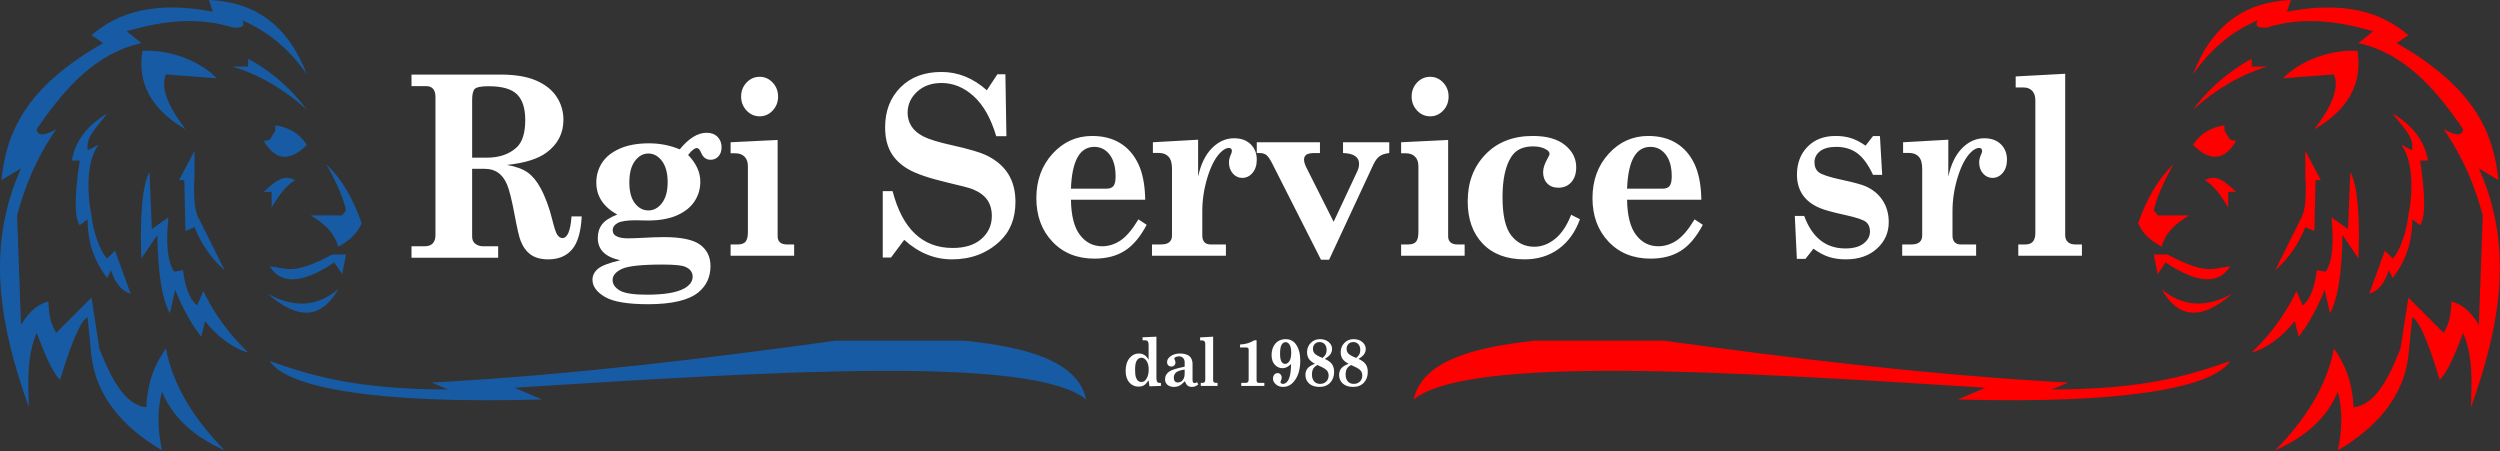
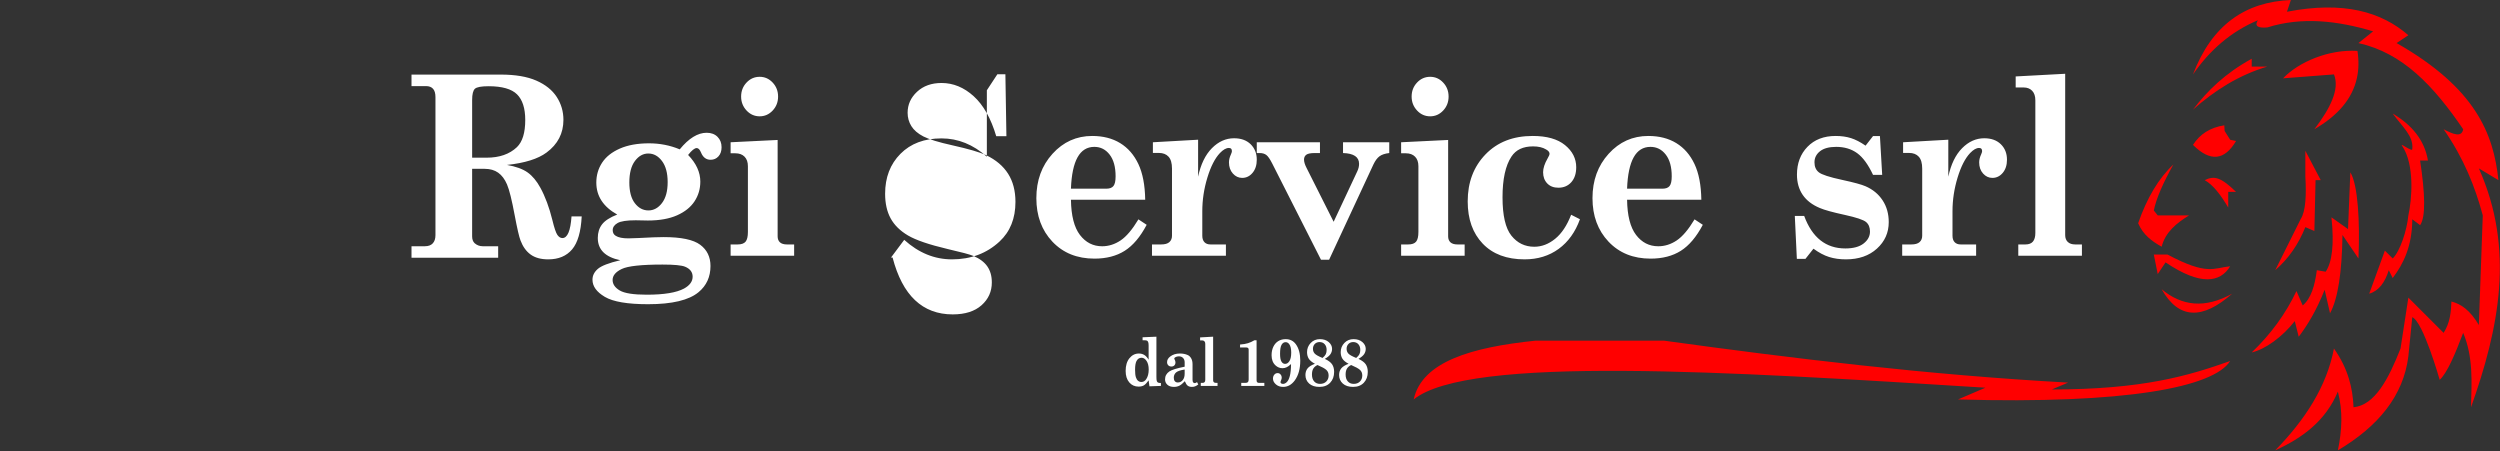
<svg xmlns="http://www.w3.org/2000/svg" width="100%" height="100%" viewBox="0 0 2660 480" version="1.1" xml:space="preserve" style="fill-rule:evenodd;clip-rule:evenodd;stroke-linejoin:round;stroke-miterlimit:2;">
  <rect x="0" y="0" width="2660" height="480" fill="#333333" stroke="none" />
-   <path d="M437.849,79.36l95.038,0c15.43,0 28.007,2.129 37.732,6.387c9.726,4.257 16.968,10.051 21.729,17.38c4.76,7.33 7.14,15.472 7.14,24.426c-0,14.309 -5.991,25.896 -17.974,34.762c-9.11,6.759 -23.144,11.149 -42.102,13.168c9.52,1.673 16.845,4.338 21.974,7.994c5.13,3.655 9.664,9.094 13.604,16.316c5.17,9.488 9.397,20.863 12.68,34.128c2.051,8.52 3.857,13.879 5.416,16.075c1.56,2.196 3.324,3.294 5.294,3.294c5.416,0 8.658,-7.686 9.725,-23.059l10.833,0c-0.82,16.339 -4.226,28.044 -10.217,35.116c-5.991,7.071 -14.445,10.607 -25.36,10.607c-7.797,-0 -14.055,-1.713 -18.774,-5.139c-4.719,-3.426 -8.31,-8.433 -10.772,-15.021c-1.477,-3.778 -3.529,-12.65 -6.155,-26.617c-3.037,-16.339 -5.765,-27.319 -8.187,-32.941c-2.421,-5.622 -5.56,-9.795 -9.417,-12.518c-3.858,-2.723 -8.618,-4.085 -14.281,-4.085l-13.418,0l-0,71.812c-0,3.163 0.862,5.578 2.585,7.247c2.462,2.196 5.335,3.295 8.618,3.295l16.496,-0l-0,12.254l-92.207,-0l0,-12.254l14.281,-0c3.693,-0 6.483,-1.033 8.371,-3.097c1.887,-2.064 2.831,-4.941 2.831,-8.631l0,-146.918c0,-4.04 -0.862,-7.005 -2.585,-8.894c-1.724,-1.888 -4.186,-2.833 -7.386,-2.833l-15.512,0l0,-12.254Zm64.508,88.415l15.388,-0c13.624,-0 24.375,-3.734 32.254,-11.2c5.909,-5.71 8.864,-15.329 8.864,-28.857c-0,-12.474 -2.914,-21.588 -8.741,-27.341c-5.827,-5.754 -15.922,-8.631 -30.284,-8.631c-7.715,0 -12.557,0.9 -14.527,2.701c-1.969,1.801 -2.954,5.82 -2.954,12.057l-0,61.271Zm220.895,-8.881c9.622,-11.758 19.164,-17.637 28.625,-17.637c4.811,-0 8.66,1.439 11.546,4.316c2.887,2.878 4.33,6.578 4.33,11.101c0,4.029 -1.102,7.256 -3.307,9.682c-2.205,2.426 -4.992,3.638 -8.359,3.638c-4.731,0 -8.139,-2.59 -10.224,-7.77c-1.283,-3.125 -2.806,-4.687 -4.57,-4.687c-2.245,0 -5.292,2.446 -9.141,7.339c8.66,8.955 12.99,18.402 12.99,28.342c-0,7.723 -2.045,14.707 -6.134,20.951c-4.089,6.242 -10.284,11.212 -18.582,14.91c-8.299,3.696 -18.663,5.544 -31.091,5.544l-12.87,-0.246c-9.541,-0 -15.996,0.981 -19.364,2.943c-3.447,1.96 -5.171,4.492 -5.171,7.596c-0,2.697 1.082,4.699 3.247,6.005c2.806,1.798 7.297,2.696 13.471,2.696l11.065,-0.37c11.947,-0.657 20.727,-0.986 26.34,-0.986c18.682,-0 31.672,2.718 38.968,8.155c7.297,5.436 10.945,12.973 10.945,22.61c0,11.531 -4.209,20.796 -12.628,27.797c-10.264,8.567 -28.184,12.85 -53.763,12.85c-21.809,0 -37.124,-2.594 -45.944,-7.781c-8.82,-5.187 -13.23,-11.279 -13.23,-18.278c-0,-4.363 1.884,-8.191 5.653,-11.485c3.768,-3.293 11.746,-6.381 23.934,-9.262c-7.938,-1.645 -13.912,-4.441 -17.921,-8.387c-4.009,-3.947 -6.013,-9.045 -6.013,-15.294c-0,-5.674 1.503,-10.484 4.51,-14.431c3.007,-3.947 8.399,-7.441 16.177,-10.483c-7.377,-4.108 -12.93,-8.996 -16.658,-14.664c-3.729,-5.67 -5.593,-12.12 -5.593,-19.351c-0,-7.805 2.045,-14.85 6.134,-21.135c4.089,-6.285 10.384,-11.296 18.883,-15.034c8.499,-3.738 18.843,-5.608 31.031,-5.608c5.773,0 11.385,0.535 16.838,1.604c5.452,1.069 10.744,2.672 15.876,4.81Zm13.711,135.548c0,-4.851 -2.646,-8.387 -7.938,-10.607c-3.608,-1.562 -11.626,-2.343 -24.055,-2.343c-22.451,-0 -36.924,1.562 -43.418,4.687c-6.495,3.124 -9.743,7.03 -9.743,11.717c0,4.44 2.526,8.161 7.578,11.162c5.051,3.001 14.633,4.502 28.745,4.502c18.362,-0 31.592,-2.179 39.69,-6.537c6.094,-3.371 9.141,-7.565 9.141,-12.581Zm-47.147,-131.108c-5.533,0 -10.284,2.652 -14.253,7.955c-3.969,5.304 -5.953,12.93 -5.953,22.88c-0,9.62 1.964,16.979 5.893,22.077c3.929,5.098 8.74,7.647 14.433,7.647c5.613,0 10.424,-2.631 14.433,-7.894c4.009,-5.262 6.014,-12.662 6.014,-22.2c-0,-9.621 -2.005,-17.103 -6.014,-22.448c-4.009,-5.345 -8.86,-8.017 -14.553,-8.017Zm118.463,-81.613c5.372,0 9.982,2.042 13.831,6.126c3.849,4.085 5.773,9.05 5.773,14.897c0,5.846 -1.924,10.812 -5.773,14.896c-3.849,4.084 -8.459,6.126 -13.831,6.126c-5.453,0 -10.103,-2.063 -13.952,-6.19c-3.849,-4.128 -5.773,-9.071 -5.773,-14.832c-0,-5.847 1.924,-10.812 5.773,-14.897c3.849,-4.084 8.499,-6.126 13.952,-6.126Zm-30.911,69.645l50.034,-2.45l0,102.533c0,2.751 0.822,4.879 2.466,6.384c1.644,1.505 4.149,2.257 7.517,2.257l7.577,0l0,11.994l-67.594,0l0,-11.994l7.457,0c4.009,0 6.836,-0.989 8.48,-2.966c1.643,-1.978 2.465,-5.417 2.465,-10.318l0,-69.903c0,-4.385 -1.182,-7.781 -3.548,-10.189c-2.365,-2.407 -5.633,-3.611 -9.802,-3.611l-5.052,-0l0,-11.737Zm272.647,-55.329l11.186,-17.024l8.539,-0l1.083,65.905l-10.825,-0c-5.613,-18.916 -13.591,-33.082 -23.934,-42.497c-10.344,-9.415 -21.77,-14.122 -34.278,-14.122c-10.665,-0 -19.344,3.113 -26.04,9.34c-6.695,6.226 -10.042,13.676 -10.042,22.351c-0,5.153 1.323,9.877 3.969,14.171c2.646,4.293 6.915,7.965 12.809,11.015c5.893,3.048 16.217,6.201 30.97,9.459c17.239,3.858 29.146,7.335 35.721,10.429c10.424,4.987 18.242,11.585 23.454,19.795c5.212,8.208 7.818,18.2 7.818,29.976c-0,17.622 -5.653,31.677 -16.959,42.164c-13.631,12.636 -30.509,18.955 -50.635,18.955c-18.522,-0 -35.441,-6.922 -50.756,-20.765l-14.072,18.83l-8.78,0l0,-70.677l10.464,0c10.504,40.326 31.833,60.488 63.986,60.488c13.15,0 23.373,-3.243 30.67,-9.729c7.296,-6.488 10.944,-14.585 10.944,-24.293c0,-6.789 -1.603,-12.481 -4.811,-17.077c-3.207,-4.596 -8.178,-8.312 -14.913,-11.148c-3.689,-1.546 -12.83,-3.995 -27.423,-7.345c-19.645,-4.641 -33.656,-9.431 -42.036,-14.371c-8.379,-4.941 -14.533,-10.999 -18.462,-18.173c-3.928,-7.175 -5.893,-15.918 -5.893,-26.23c0,-17.357 5.432,-31.513 16.297,-42.468c10.865,-10.956 25.438,-16.434 43.72,-16.434c17.56,0 33.636,6.492 48.229,19.475Zm168.49,116.462l-79.019,0c0.24,16.939 3.427,29.427 9.561,37.467c6.134,8.039 14.012,12.059 23.634,12.059c6.896,-0 13.431,-2.064 19.605,-6.191c6.174,-4.127 12.508,-11.608 19.003,-22.441l8.78,5.804c-6.816,12.897 -14.613,22.118 -23.393,27.664c-8.78,5.546 -19.505,8.319 -32.174,8.319c-18.442,-0 -33.355,-6.019 -44.741,-18.056c-11.386,-12.038 -17.079,-27.471 -17.079,-46.301c-0,-18.83 5.733,-34.565 17.199,-47.204c11.466,-12.64 25.538,-18.959 42.216,-18.959c11.546,-0 21.469,2.536 29.768,7.609c8.299,5.073 14.753,12.489 19.364,22.248c4.61,9.759 7.036,22.42 7.276,37.982Zm-79.019,-11.736l37.645,-0c3.528,-0 6.054,-0.946 7.577,-2.838c1.524,-1.891 2.286,-5.331 2.286,-10.317c-0,-9.974 -2.125,-17.691 -6.375,-23.151c-4.25,-5.46 -9.662,-8.19 -16.237,-8.19c-7.778,0 -13.731,3.697 -17.86,11.092c-4.13,7.394 -6.475,18.529 -7.036,33.404Zm164.888,59.327l0,11.994l-78.659,0l0,-11.994l9.742,0c4.009,0 6.936,-0.838 8.78,-2.515c1.844,-1.677 2.766,-3.934 2.766,-6.771l0,-71.451c0,-5.76 -1.222,-9.974 -3.668,-12.639c-2.445,-2.665 -5.873,-3.998 -10.283,-3.998l-6.375,-0l0,-11.35l48.11,-2.708l-0,39.336c2.806,-13.155 7.697,-23.258 14.673,-30.308c6.976,-7.051 14.834,-10.576 23.574,-10.576c7.457,0 13.35,2.128 17.68,6.384c4.33,4.256 6.495,9.738 6.495,16.444c-0,5.761 -1.504,10.426 -4.511,13.994c-3.006,3.568 -6.675,5.352 -11.005,5.352c-3.848,0 -7.156,-1.547 -9.922,-4.643c-2.766,-3.095 -4.15,-7.05 -4.15,-11.865c0,-2.666 0.682,-5.46 2.045,-8.383c0.722,-1.634 1.083,-2.795 1.083,-3.483c-0,-1.203 -0.261,-2.085 -0.782,-2.644c-0.521,-0.559 -1.343,-0.838 -2.466,-0.838c-2.886,0 -6.054,1.806 -9.501,5.417c-5.293,5.589 -9.743,14.294 -13.351,26.117c-3.608,11.822 -5.412,23.752 -5.412,35.79l-0,26.052c-0,3.009 0.762,5.309 2.285,6.9c1.523,1.591 3.648,2.386 6.375,2.386l16.477,0Zm32.835,-108.724l67.233,0l-0,11.479l-5.533,-0c-4.41,-0 -7.417,0.602 -9.02,1.805c-1.604,1.204 -2.406,2.924 -2.406,5.159c0,2.408 0.882,5.331 2.646,8.77l28.866,57.393l25.137,-53.652c1.283,-2.666 1.924,-5.331 1.924,-7.997c0,-7.308 -5.693,-11.134 -17.078,-11.478l-0,-11.479l49.192,0l-0,11.479c-4.491,0.516 -7.939,1.655 -10.344,3.418c-2.406,1.762 -4.57,4.664 -6.495,8.705l-47.147,101.373l-8.66,-0l-51.958,-102.523c-2.325,-4.564 -4.39,-7.534 -6.194,-8.91c-1.804,-1.375 -4.19,-2.063 -7.156,-2.063l-3.007,-0l-0,-11.479Zm184.493,-69.645c5.372,0 9.983,2.042 13.831,6.126c3.849,4.085 5.773,9.05 5.773,14.897c0,5.846 -1.924,10.812 -5.773,14.896c-3.848,4.084 -8.459,6.126 -13.831,6.126c-5.453,0 -10.103,-2.063 -13.952,-6.19c-3.849,-4.128 -5.773,-9.071 -5.773,-14.832c-0,-5.847 1.924,-10.812 5.773,-14.897c3.849,-4.084 8.499,-6.126 13.952,-6.126Zm-30.91,69.645l50.033,-2.45l0,102.533c0,2.751 0.822,4.879 2.466,6.384c1.644,1.505 4.149,2.257 7.517,2.257l7.577,0l0,11.994l-67.593,0l-0,-11.994l7.456,0c4.01,0 6.836,-0.989 8.48,-2.966c1.644,-1.978 2.465,-5.417 2.465,-10.318l0,-69.903c0,-4.385 -1.182,-7.781 -3.548,-10.189c-2.365,-2.407 -5.633,-3.611 -9.802,-3.611l-5.051,-0l-0,-11.737Zm180.893,77.126l9.381,4.772c-4.891,13.585 -12.428,24.096 -22.611,31.534c-10.183,7.437 -22.291,11.156 -36.323,11.156c-19.003,-0 -33.837,-5.568 -44.501,-16.702c-10.664,-11.135 -15.997,-26.117 -15.997,-44.947c0,-20.292 6.315,-36.972 18.944,-50.041c12.628,-13.07 29.366,-19.604 50.214,-19.604c14.994,-0 26.46,3.246 34.398,9.737c7.938,6.492 11.907,14.338 11.907,23.538c0,6.706 -1.744,12.016 -5.232,15.928c-3.488,3.912 -8.078,5.868 -13.771,5.868c-4.971,-0 -8.92,-1.526 -11.847,-4.579c-2.927,-3.052 -4.39,-7.029 -4.39,-11.93c-0,-4.213 1.604,-9.114 4.811,-14.702c1.363,-2.322 2.045,-3.956 2.045,-4.901c-0,-1.72 -1.243,-3.268 -3.729,-4.643c-3.528,-2.15 -8.138,-3.225 -13.831,-3.225c-10.584,0 -18.242,3.612 -22.973,10.834c-6.334,9.544 -9.501,23.989 -9.501,43.335c-0,19.346 3.147,32.952 9.441,40.82c6.295,7.867 14.413,11.801 24.356,11.801c7.858,-0 15.254,-2.816 22.19,-8.448c6.936,-5.632 12.609,-14.166 17.019,-25.601Zm138.548,-15.993l-79.019,0c0.24,16.939 3.427,29.427 9.561,37.467c6.134,8.039 14.012,12.059 23.634,12.059c6.896,-0 13.431,-2.064 19.605,-6.191c6.174,-4.127 12.508,-11.608 19.003,-22.441l8.78,5.804c-6.816,12.897 -14.613,22.118 -23.393,27.664c-8.78,5.546 -19.505,8.319 -32.173,8.319c-18.442,-0 -33.356,-6.019 -44.742,-18.056c-11.386,-12.038 -17.079,-27.471 -17.079,-46.301c-0,-18.83 5.733,-34.565 17.199,-47.204c11.466,-12.64 25.538,-18.959 42.216,-18.959c11.546,-0 21.469,2.536 29.768,7.609c8.299,5.073 14.753,12.489 19.364,22.248c4.61,9.759 7.036,22.42 7.276,37.982Zm-79.019,-11.736l37.645,-0c3.528,-0 6.054,-0.946 7.578,-2.838c1.523,-1.891 2.285,-5.331 2.285,-10.317c-0,-9.974 -2.125,-17.691 -6.375,-23.151c-4.249,-5.46 -9.662,-8.19 -16.237,-8.19c-7.777,0 -13.731,3.697 -17.86,11.092c-4.13,7.394 -6.475,18.529 -7.036,33.404Zm253.755,-45.785l7.938,-10.189l7.337,-0l2.405,41.271l-9.742,-0c-5.131,-10.967 -10.764,-18.674 -16.898,-23.12c-6.134,-4.449 -13.571,-6.673 -22.311,-6.673c-7.537,0 -13.27,1.552 -17.199,4.655c-3.929,3.102 -5.894,7.024 -5.894,11.765c0,4.655 1.524,8.189 4.571,10.602c3.047,2.5 11.386,5.214 25.017,8.141c12.348,2.668 20.567,4.906 24.656,6.713c7.778,3.355 13.851,8.344 18.221,14.969c4.37,6.623 6.555,14.365 6.555,23.227c0,11.183 -4.189,20.581 -12.568,28.195c-8.379,7.613 -19.384,11.42 -33.015,11.42c-6.575,-0 -12.529,-0.839 -17.861,-2.515c-5.332,-1.677 -10.885,-4.622 -16.658,-8.835l-8.539,10.834l-9.141,-0l-2.165,-45.656l9.983,-0c8.499,23.043 23.092,34.564 43.779,34.564c8.5,0 14.994,-1.765 19.485,-5.294c4.49,-3.529 6.735,-7.748 6.735,-12.655c-0,-4.477 -1.403,-7.877 -4.21,-10.201c-2.806,-2.324 -10.263,-4.82 -22.371,-7.489c-13.069,-2.841 -21.97,-5.293 -26.7,-7.355c-8.099,-3.352 -14.193,-8.014 -18.282,-13.985c-4.089,-5.972 -6.134,-13.168 -6.134,-21.589c0,-12.031 3.729,-21.891 11.185,-29.581c7.457,-7.692 17.44,-11.537 29.949,-11.537c6.094,-0 11.566,0.774 16.417,2.321c4.851,1.548 10.003,4.213 15.455,7.997Zm117.621,105.112l0,11.994l-78.659,0l0,-11.994l9.742,0c4.009,0 6.936,-0.838 8.78,-2.515c1.844,-1.677 2.767,-3.934 2.767,-6.771l-0,-71.451c-0,-5.76 -1.223,-9.974 -3.669,-12.639c-2.445,-2.665 -5.873,-3.998 -10.283,-3.998l-6.375,-0l0,-11.35l48.11,-2.708l-0,39.336c2.806,-13.155 7.697,-23.258 14.673,-30.308c6.976,-7.051 14.834,-10.576 23.574,-10.576c7.457,0 13.35,2.128 17.68,6.384c4.33,4.256 6.495,9.738 6.495,16.444c-0,5.761 -1.504,10.426 -4.51,13.994c-3.007,3.568 -6.676,5.352 -11.005,5.352c-3.849,0 -7.157,-1.547 -9.923,-4.643c-2.766,-3.095 -4.15,-7.05 -4.15,-11.865c0,-2.666 0.682,-5.46 2.045,-8.383c0.722,-1.634 1.083,-2.795 1.083,-3.483c-0,-1.203 -0.261,-2.085 -0.782,-2.644c-0.521,-0.559 -1.343,-0.838 -2.466,-0.838c-2.886,0 -6.054,1.806 -9.501,5.417c-5.292,5.589 -9.743,14.294 -13.351,26.117c-3.608,11.822 -5.412,23.752 -5.412,35.79l-0,26.052c-0,3.009 0.762,5.309 2.285,6.9c1.524,1.591 3.648,2.386 6.375,2.386l16.477,0Zm42.089,-178.756l52.68,-2.837l0,171.662c0,3.095 0.922,5.524 2.766,7.287c1.845,1.763 4.491,2.644 7.938,2.644l7.097,0l-0,11.994l-67.715,0l0,-11.994l7.698,0c3.528,0 6.154,-1.011 7.878,-3.033c1.724,-2.022 2.586,-5.098 2.586,-9.229l-0,-141.076c-0,-4.388 -1.123,-7.765 -3.368,-10.13c-2.245,-2.368 -5.292,-3.551 -9.141,-3.551l-8.419,-0l0,-11.737Zm-928.974,277.531l14.723,-0.628l0,42.714c0,2.187 0.132,3.658 0.396,4.415c0.264,0.756 0.67,1.302 1.219,1.64c0.549,0.337 1.604,0.506 3.166,0.506l0,3.106l-12.19,0.418l-0.886,-6.351c-1.858,2.675 -3.542,4.455 -5.051,5.339c-1.509,0.884 -3.393,1.326 -5.652,1.326c-4.053,0 -7.356,-1.5 -9.91,-4.501c-2.554,-3.001 -3.832,-7.073 -3.832,-12.214c0,-5.677 1.351,-10.179 4.053,-13.505c2.702,-3.327 6.059,-4.991 10.069,-4.991c2.153,0 4.069,0.518 5.747,1.553c1.678,1.036 3.203,2.716 4.576,5.043l-0,-14.866c-0,-1.768 -0.148,-3.036 -0.444,-3.804c-0.295,-0.768 -0.691,-1.297 -1.187,-1.588c-0.496,-0.291 -1.515,-0.436 -3.056,-0.436l-1.741,0l-0,-3.176Zm-1.013,21.776c-2.449,0 -4.275,1.187 -5.478,3.56c-0.992,1.931 -1.488,5.001 -1.488,9.212c-0,3.513 0.274,6.136 0.823,7.87c0.549,1.733 1.335,3.024 2.359,3.873c1.024,0.849 2.19,1.274 3.499,1.274c2.153,-0 3.884,-1.012 5.192,-3.036c1.752,-2.652 2.628,-6.049 2.628,-10.19c0,-3.839 -0.759,-6.892 -2.279,-9.16c-1.52,-2.269 -3.272,-3.403 -5.256,-3.403Zm58.955,25.928l1.33,2.513c-1.288,0.977 -2.444,1.652 -3.467,2.024c-1.024,0.372 -2.148,0.558 -3.372,0.558c-1.816,0 -3.283,-0.424 -4.402,-1.273c-1.118,-0.849 -2.142,-2.449 -3.071,-4.799c-2.153,2.35 -4.085,3.95 -5.794,4.799c-1.71,0.849 -3.642,1.273 -5.795,1.273c-2.976,0 -5.298,-0.756 -6.966,-2.268c-1.667,-1.512 -2.501,-3.431 -2.501,-5.758c-0,-3.513 1.541,-6.328 4.623,-8.445c2.469,-1.675 7.884,-3.35 16.243,-5.025l-0,-4.711c-0,-1.861 -0.559,-3.379 -1.678,-4.554c-1.119,-1.175 -2.618,-1.762 -4.496,-1.762c-1.436,-0 -2.702,0.337 -3.8,1.012c-0.739,0.442 -1.108,0.884 -1.108,1.326c-0,0.232 0.137,0.581 0.411,1.047c0.592,1.046 0.887,2.082 0.887,3.105c0,1.303 -0.39,2.356 -1.172,3.159c-0.781,0.802 -1.825,1.203 -3.134,1.203c-1.393,0 -2.512,-0.436 -3.356,-1.308c-0.845,-0.873 -1.267,-1.995 -1.267,-3.368c-0,-2.256 1.108,-4.246 3.325,-5.967c2.765,-2.14 6.206,-3.211 10.322,-3.211c3.103,0 5.858,0.535 8.264,1.606c1.541,0.674 2.792,1.855 3.752,3.542c0.961,1.686 1.441,3.763 1.441,6.229l-0,16.576c-0,1.256 0.211,2.163 0.633,2.722c0.422,0.558 1.003,0.837 1.742,0.837c0.612,0 1.414,-0.36 2.406,-1.082Zm-13.172,-13.365c-4.517,0.675 -7.573,1.716 -9.167,3.123c-1.593,1.408 -2.39,3.263 -2.39,5.566c-0,1.629 0.375,2.879 1.124,3.752c0.749,0.872 1.799,1.308 3.15,1.308c2.09,0 3.826,-0.826 5.209,-2.477c1.383,-1.652 2.074,-3.909 2.074,-6.77l-0,-4.502Zm16.431,-34.199l13.869,-0.768l0,46.448c0,0.838 0.243,1.495 0.728,1.972c0.486,0.477 1.182,0.715 2.09,0.715l1.868,0l0,3.246l-17.826,-0l-0,-3.246l2.026,0c0.929,0 1.62,-0.273 2.074,-0.82c0.454,-0.548 0.681,-1.38 0.681,-2.498l-0,-38.172c-0,-1.187 -0.296,-2.101 -0.887,-2.741c-0.591,-0.64 -1.393,-0.96 -2.406,-0.96l-2.217,-0l0,-3.176Zm42.521,7.573c3.314,-0.233 6.1,-0.698 8.359,-1.396c2.259,-0.698 4.559,-1.745 6.902,-3.141l2.312,0l-0,42.714c-0,0.837 0.211,1.483 0.633,1.937c0.422,0.453 1.003,0.68 1.742,0.68l5.889,0l0,3.246l-24.571,-0l0,-3.246l4.623,0c1.182,0 2.021,-0.285 2.517,-0.855c0.496,-0.57 0.744,-1.506 0.744,-2.809l0,-31.686c0,-0.745 -0.205,-1.315 -0.617,-1.71c-0.412,-0.396 -1.029,-0.594 -1.852,-0.594l-6.681,0l-0,-3.14Zm54.237,20.763l-0.506,0.454c-2.745,2.652 -5.594,3.978 -8.549,3.978c-2.808,0 -5.288,-0.989 -7.441,-2.966c-2.808,-2.559 -4.212,-6.177 -4.212,-10.853c0,-3.397 0.628,-6.404 1.884,-9.021c1.256,-2.617 3.008,-4.618 5.256,-6.002c2.249,-1.384 4.861,-2.076 7.837,-2.076c4.602,-0 8.212,1.791 10.829,5.374c3.145,4.327 4.718,10.143 4.718,17.448c-0,8.631 -1.911,15.611 -5.731,20.938c-3.399,4.7 -7.557,7.049 -12.476,7.049c-3.124,0 -5.71,-0.907 -7.757,-2.722c-2.048,-1.814 -3.071,-3.838 -3.071,-6.072c-0,-1.721 0.475,-3.134 1.424,-4.24c0.95,-1.105 2.122,-1.657 3.515,-1.657c1.245,-0 2.285,0.477 3.119,1.431c0.834,0.953 1.251,2.14 1.251,3.559c-0,0.768 -0.275,1.757 -0.824,2.966c-0.316,0.698 -0.475,1.257 -0.475,1.675c0,0.512 0.19,0.919 0.57,1.222c0.549,0.419 1.246,0.628 2.09,0.628c1.393,-0 2.755,-0.646 4.085,-1.937c1.33,-1.291 2.396,-3.472 3.198,-6.543c0.802,-3.071 1.224,-7.282 1.266,-12.633Zm-5.763,-23.276c-1.773,0 -3.203,0.918 -4.29,2.753c-1.087,1.835 -1.631,5.017 -1.631,9.547c0,3.926 0.491,6.708 1.473,8.345c0.981,1.638 2.295,2.457 3.942,2.457c1.794,-0 3.319,-0.993 4.575,-2.979c1.256,-1.986 1.884,-5 1.884,-9.043c0,-4.088 -0.707,-7.073 -2.121,-8.955c-1.056,-1.416 -2.333,-2.125 -3.832,-2.125Zm41.699,17.77c3.758,1.763 6.349,3.709 7.774,5.838c1.424,2.129 2.137,4.81 2.137,8.044c-0,4.722 -1.404,8.561 -4.211,11.516c-2.808,2.954 -6.618,4.431 -11.431,4.431c-4.665,0 -8.311,-1.186 -10.939,-3.558c-2.628,-2.373 -3.943,-5.409 -3.943,-9.108c0,-2.744 0.734,-5.059 2.201,-6.943c1.467,-1.884 4.1,-3.548 7.9,-4.99c-3.187,-1.7 -5.383,-3.516 -6.586,-5.447c-1.203,-1.931 -1.805,-4.246 -1.805,-6.944c0,-3.792 1.293,-7.044 3.879,-9.754c2.586,-2.71 5.842,-4.065 9.768,-4.065c3.884,-0 7.019,1.035 9.404,3.106c2.385,2.072 3.578,4.481 3.578,7.227c0,2.025 -0.559,3.886 -1.678,5.586c-1.119,1.698 -3.135,3.385 -6.048,5.061Zm-7.789,6.555c-2.026,0.954 -3.515,2.228 -4.464,3.822c-0.95,1.593 -1.425,3.68 -1.425,6.262c-0,3.141 0.781,5.589 2.343,7.346c1.562,1.756 3.652,2.634 6.269,2.634c2.723,-0 4.924,-0.832 6.602,-2.495c1.678,-1.664 2.517,-3.798 2.517,-6.404c0,-2.512 -0.823,-4.513 -2.47,-6.002c-1.646,-1.489 -4.77,-3.21 -9.372,-5.163Zm5.351,-7.531c1.71,-1.42 2.866,-2.753 3.467,-3.998c0.602,-1.245 0.903,-2.776 0.903,-4.591c-0,-2.491 -0.686,-4.498 -2.058,-6.023c-1.372,-1.524 -3.188,-2.287 -5.446,-2.287c-2.111,0 -3.816,0.681 -5.114,2.043c-1.298,1.362 -1.947,3.079 -1.947,5.152c-0,1.955 0.617,3.625 1.852,5.011c1.235,1.385 4.016,2.949 8.343,4.693Zm38.248,0.976c3.757,1.763 6.348,3.709 7.773,5.838c1.425,2.129 2.137,4.81 2.137,8.044c0,4.722 -1.403,8.561 -4.211,11.516c-2.807,2.954 -6.618,4.431 -11.43,4.431c-4.665,0 -8.312,-1.186 -10.94,-3.558c-2.628,-2.373 -3.942,-5.409 -3.942,-9.108c-0,-2.744 0.733,-5.059 2.201,-6.943c1.467,-1.884 4.1,-3.548 7.9,-4.99c-3.188,-1.7 -5.383,-3.516 -6.586,-5.447c-1.204,-1.931 -1.805,-4.246 -1.805,-6.944c-0,-3.792 1.293,-7.044 3.878,-9.754c2.586,-2.71 5.842,-4.065 9.769,-4.065c3.884,-0 7.018,1.035 9.404,3.106c2.385,2.072 3.578,4.481 3.578,7.227c-0,2.025 -0.56,3.886 -1.679,5.586c-1.118,1.698 -3.134,3.385 -6.047,5.061Zm-2.438,-0.976c1.709,-1.42 2.865,-2.753 3.467,-3.998c0.601,-1.245 0.902,-2.776 0.902,-4.591c0,-2.491 -0.686,-4.498 -2.058,-6.023c-1.372,-1.524 -3.187,-2.287 -5.446,-2.287c-2.111,0 -3.815,0.681 -5.114,2.043c-1.298,1.362 -1.947,3.079 -1.947,5.152c0,1.955 0.618,3.625 1.852,5.011c1.235,1.385 4.016,2.949 8.344,4.693Zm-5.351,7.531c-2.027,0.954 -3.515,2.228 -4.465,3.822c-0.95,1.593 -1.425,3.68 -1.425,6.262c0,3.141 0.781,5.589 2.343,7.346c1.562,1.756 3.652,2.634 6.27,2.634c2.723,-0 4.923,-0.832 6.601,-2.495c1.679,-1.664 2.518,-3.798 2.518,-6.404c-0,-2.512 -0.824,-4.513 -2.47,-6.002c-1.647,-1.489 -4.771,-3.21 -9.372,-5.163Z" style="fill:#fff;" />
-   <path d="M197.338,137.5c-24.679,-14.272 -40.518,-32.251 -45.336,-54.852c-1.871,-8.778 -2.08,-18.254 -0.498,-28.481c30.419,-1.937 62.61,11.787 79.167,29.166l-54.167,-4.166c-6.365,15.747 4.009,36.144 20.834,58.333Zm129.166,-58.333c-17.587,-25.442 -39.971,-45.351 -68.987,-57.606c3.687,6.075 0.199,8.563 -10.179,7.606c-37.001,-11.584 -74.62,-7.113 -112.5,4.166l15.607,12.5c-47.16,10.563 -79.755,45.231 -111.441,91.667c1.552,8.989 10.61,5.465 20.834,0c-21.771,31.344 -33.638,61.697 -41.667,91.667l4.167,116.666c9.327,-15.83 19.135,-22.535 29.166,-25c0.476,11.367 1.492,22.674 8.334,33.334l37.5,-37.5l8.333,54.166c12.83,32.619 27.3,60.197 50,62.5c0.823,-20.362 5.719,-41.038 20.833,-62.5c7.712,40.287 30.613,75.74 62.5,108.334c-29.313,-13.269 -53.842,-31.643 -66.666,-62.5c-5.363,20.237 -4.528,41.163 -0,62.5c-43.208,-25.578 -69.769,-58.247 -75,-100l-4.167,-41.667c-11.644,4.845 -29.167,66.667 -29.167,66.667c-7.904,-7.231 -16.39,-27.263 -25,-50c-10.876,25.882 -9.01,52.561 -8.333,79.166c-29.678,-83.613 -47.013,-167.735 -8.333,-254.166l-20.834,12.5c5.149,-48.955 23.885,-97.76 108.334,-145.834l-12.5,-8.333c28.694,-24.928 68.823,-36.644 129.166,-25l-4.166,-12.5c48.555,2.071 83.954,26.33 104.166,79.167Zm-212.5,41.666c-10.356,14.118 -22.306,23.946 -20.833,37.5c-0.77,4.354 13.478,-7.099 10.947,-3.4c-13.757,20.101 -10.509,57.548 -6.78,74.234c1.554,16.232 8.955,38.396 16.666,45.833l8.334,-8.333l16.666,45.833c-10.332,-3.009 -16.802,-12.089 -20.833,-25l-4.167,8.333c-11.628,-15.429 -20.645,-33.87 -20.833,-62.5l-8.333,6.25c-6.123,-8.786 -5.306,-33.59 -0,-68.75l-8.334,0c3.594,-21.713 17.028,-37.851 37.5,-50Zm45.082,62.5l2.451,60.417l17.628,-12.5c-3.085,29.542 -0.548,47.837 6.134,57.844l9.426,-1.594c2.088,16.251 6.087,30.044 15.016,37.5l6.652,-15.326c11.458,24.227 27.362,45.983 47.611,65.326c-14.346,-3.313 -32.463,-16.346 -45.833,-33.333l-4.167,16.666c-9.204,-12.31 -18.408,-26.945 -27.613,-50l-5.72,25c-8.381,-15.39 -12.685,-43.523 -13.252,-83.333l-16.974,25c-1.724,-38.864 0.509,-78.608 8.641,-91.667Zm47.866,-22.916l0,27.083c-1.147,20.366 -0.407,37.249 4.95,45.609l27.102,54.391c-13.931,-12.03 -24.622,-27.302 -32.052,-45.833l-9.614,4.166l-1.257,-54.166l-5.523,-0l16.394,-31.25Zm40.386,-89.584l16.666,0l0,-8.333c27.965,15.313 47.236,33.969 62.5,54.167c-23.257,-20.647 -49.072,-36.909 -79.166,-45.834Zm100,104.167c15.914,14.859 28.254,35.972 37.5,62.5c-5.264,12.426 -14.723,19.259 -25,25c-4.059,-15.745 -15.913,-25.112 -29.167,-33.333l33.333,-0l4.167,-5.209c-2.517,-12.777 -9.981,-29.513 -20.833,-48.958Zm-66.667,-25l6.25,-1.313l5.916,-9.352l0.334,-6.002c15.099,2.292 26.048,9.425 33.333,20.834c-18.603,18.565 -33.741,16.338 -45.833,-4.167Zm33.333,41.667c-9.06,5.116 -17.22,15.939 -25,29.166l0,-16.666l-8.333,-0c16.065,-15.588 23.142,-17.498 33.333,-12.5Zm-27.083,91.666c17.542,1.611 23.867,10.307 66.667,-12.5l14.583,0l-4.167,20.834l-8.333,-12.5c-37.302,25.174 -58.121,21.503 -68.75,4.166Zm0,100.767c44.43,15.747 92.935,30.271 189.788,30.291l-17.329,-7.311c149.604,-8.188 294.426,-25.915 429.624,-44.58l137.5,0c67.263,7.001 120.299,22.131 129.167,62.5c-58.447,-47.122 -333.523,-29.772 -608.333,-12.5l29.166,12.5c-178.582,5.135 -271.968,-12.957 -289.583,-40.9Zm-2.083,-71.6c28.798,16.022 53.537,13.226 75,-4.758c-18.189,32.235 -43.475,32.534 -75,4.758Z" style="fill:#185ba5;" />
+   <path d="M437.849,79.36l95.038,0c15.43,0 28.007,2.129 37.732,6.387c9.726,4.257 16.968,10.051 21.729,17.38c4.76,7.33 7.14,15.472 7.14,24.426c-0,14.309 -5.991,25.896 -17.974,34.762c-9.11,6.759 -23.144,11.149 -42.102,13.168c9.52,1.673 16.845,4.338 21.974,7.994c5.13,3.655 9.664,9.094 13.604,16.316c5.17,9.488 9.397,20.863 12.68,34.128c2.051,8.52 3.857,13.879 5.416,16.075c1.56,2.196 3.324,3.294 5.294,3.294c5.416,0 8.658,-7.686 9.725,-23.059l10.833,0c-0.82,16.339 -4.226,28.044 -10.217,35.116c-5.991,7.071 -14.445,10.607 -25.36,10.607c-7.797,-0 -14.055,-1.713 -18.774,-5.139c-4.719,-3.426 -8.31,-8.433 -10.772,-15.021c-1.477,-3.778 -3.529,-12.65 -6.155,-26.617c-3.037,-16.339 -5.765,-27.319 -8.187,-32.941c-2.421,-5.622 -5.56,-9.795 -9.417,-12.518c-3.858,-2.723 -8.618,-4.085 -14.281,-4.085l-13.418,0l-0,71.812c-0,3.163 0.862,5.578 2.585,7.247c2.462,2.196 5.335,3.295 8.618,3.295l16.496,-0l-0,12.254l-92.207,-0l0,-12.254l14.281,-0c3.693,-0 6.483,-1.033 8.371,-3.097c1.887,-2.064 2.831,-4.941 2.831,-8.631l0,-146.918c0,-4.04 -0.862,-7.005 -2.585,-8.894c-1.724,-1.888 -4.186,-2.833 -7.386,-2.833l-15.512,0l0,-12.254Zm64.508,88.415l15.388,-0c13.624,-0 24.375,-3.734 32.254,-11.2c5.909,-5.71 8.864,-15.329 8.864,-28.857c-0,-12.474 -2.914,-21.588 -8.741,-27.341c-5.827,-5.754 -15.922,-8.631 -30.284,-8.631c-7.715,0 -12.557,0.9 -14.527,2.701c-1.969,1.801 -2.954,5.82 -2.954,12.057l-0,61.271Zm220.895,-8.881c9.622,-11.758 19.164,-17.637 28.625,-17.637c4.811,-0 8.66,1.439 11.546,4.316c2.887,2.878 4.33,6.578 4.33,11.101c0,4.029 -1.102,7.256 -3.307,9.682c-2.205,2.426 -4.992,3.638 -8.359,3.638c-4.731,0 -8.139,-2.59 -10.224,-7.77c-1.283,-3.125 -2.806,-4.687 -4.57,-4.687c-2.245,0 -5.292,2.446 -9.141,7.339c8.66,8.955 12.99,18.402 12.99,28.342c-0,7.723 -2.045,14.707 -6.134,20.951c-4.089,6.242 -10.284,11.212 -18.582,14.91c-8.299,3.696 -18.663,5.544 -31.091,5.544l-12.87,-0.246c-9.541,-0 -15.996,0.981 -19.364,2.943c-3.447,1.96 -5.171,4.492 -5.171,7.596c-0,2.697 1.082,4.699 3.247,6.005c2.806,1.798 7.297,2.696 13.471,2.696l11.065,-0.37c11.947,-0.657 20.727,-0.986 26.34,-0.986c18.682,-0 31.672,2.718 38.968,8.155c7.297,5.436 10.945,12.973 10.945,22.61c0,11.531 -4.209,20.796 -12.628,27.797c-10.264,8.567 -28.184,12.85 -53.763,12.85c-21.809,0 -37.124,-2.594 -45.944,-7.781c-8.82,-5.187 -13.23,-11.279 -13.23,-18.278c-0,-4.363 1.884,-8.191 5.653,-11.485c3.768,-3.293 11.746,-6.381 23.934,-9.262c-7.938,-1.645 -13.912,-4.441 -17.921,-8.387c-4.009,-3.947 -6.013,-9.045 -6.013,-15.294c-0,-5.674 1.503,-10.484 4.51,-14.431c3.007,-3.947 8.399,-7.441 16.177,-10.483c-7.377,-4.108 -12.93,-8.996 -16.658,-14.664c-3.729,-5.67 -5.593,-12.12 -5.593,-19.351c-0,-7.805 2.045,-14.85 6.134,-21.135c4.089,-6.285 10.384,-11.296 18.883,-15.034c8.499,-3.738 18.843,-5.608 31.031,-5.608c5.773,0 11.385,0.535 16.838,1.604c5.452,1.069 10.744,2.672 15.876,4.81Zm13.711,135.548c0,-4.851 -2.646,-8.387 -7.938,-10.607c-3.608,-1.562 -11.626,-2.343 -24.055,-2.343c-22.451,-0 -36.924,1.562 -43.418,4.687c-6.495,3.124 -9.743,7.03 -9.743,11.717c0,4.44 2.526,8.161 7.578,11.162c5.051,3.001 14.633,4.502 28.745,4.502c18.362,-0 31.592,-2.179 39.69,-6.537c6.094,-3.371 9.141,-7.565 9.141,-12.581Zm-47.147,-131.108c-5.533,0 -10.284,2.652 -14.253,7.955c-3.969,5.304 -5.953,12.93 -5.953,22.88c-0,9.62 1.964,16.979 5.893,22.077c3.929,5.098 8.74,7.647 14.433,7.647c5.613,0 10.424,-2.631 14.433,-7.894c4.009,-5.262 6.014,-12.662 6.014,-22.2c-0,-9.621 -2.005,-17.103 -6.014,-22.448c-4.009,-5.345 -8.86,-8.017 -14.553,-8.017Zm118.463,-81.613c5.372,0 9.982,2.042 13.831,6.126c3.849,4.085 5.773,9.05 5.773,14.897c0,5.846 -1.924,10.812 -5.773,14.896c-3.849,4.084 -8.459,6.126 -13.831,6.126c-5.453,0 -10.103,-2.063 -13.952,-6.19c-3.849,-4.128 -5.773,-9.071 -5.773,-14.832c-0,-5.847 1.924,-10.812 5.773,-14.897c3.849,-4.084 8.499,-6.126 13.952,-6.126Zm-30.911,69.645l50.034,-2.45l0,102.533c0,2.751 0.822,4.879 2.466,6.384c1.644,1.505 4.149,2.257 7.517,2.257l7.577,0l0,11.994l-67.594,0l0,-11.994l7.457,0c4.009,0 6.836,-0.989 8.48,-2.966c1.643,-1.978 2.465,-5.417 2.465,-10.318l0,-69.903c0,-4.385 -1.182,-7.781 -3.548,-10.189c-2.365,-2.407 -5.633,-3.611 -9.802,-3.611l-5.052,-0l0,-11.737Zm272.647,-55.329l11.186,-17.024l8.539,-0l1.083,65.905l-10.825,-0c-5.613,-18.916 -13.591,-33.082 -23.934,-42.497c-10.344,-9.415 -21.77,-14.122 -34.278,-14.122c-10.665,-0 -19.344,3.113 -26.04,9.34c-6.695,6.226 -10.042,13.676 -10.042,22.351c-0,5.153 1.323,9.877 3.969,14.171c2.646,4.293 6.915,7.965 12.809,11.015c5.893,3.048 16.217,6.201 30.97,9.459c17.239,3.858 29.146,7.335 35.721,10.429c10.424,4.987 18.242,11.585 23.454,19.795c5.212,8.208 7.818,18.2 7.818,29.976c-0,17.622 -5.653,31.677 -16.959,42.164c-13.631,12.636 -30.509,18.955 -50.635,18.955c-18.522,-0 -35.441,-6.922 -50.756,-20.765l-14.072,18.83l-8.78,0l10.464,0c10.504,40.326 31.833,60.488 63.986,60.488c13.15,0 23.373,-3.243 30.67,-9.729c7.296,-6.488 10.944,-14.585 10.944,-24.293c0,-6.789 -1.603,-12.481 -4.811,-17.077c-3.207,-4.596 -8.178,-8.312 -14.913,-11.148c-3.689,-1.546 -12.83,-3.995 -27.423,-7.345c-19.645,-4.641 -33.656,-9.431 -42.036,-14.371c-8.379,-4.941 -14.533,-10.999 -18.462,-18.173c-3.928,-7.175 -5.893,-15.918 -5.893,-26.23c0,-17.357 5.432,-31.513 16.297,-42.468c10.865,-10.956 25.438,-16.434 43.72,-16.434c17.56,0 33.636,6.492 48.229,19.475Zm168.49,116.462l-79.019,0c0.24,16.939 3.427,29.427 9.561,37.467c6.134,8.039 14.012,12.059 23.634,12.059c6.896,-0 13.431,-2.064 19.605,-6.191c6.174,-4.127 12.508,-11.608 19.003,-22.441l8.78,5.804c-6.816,12.897 -14.613,22.118 -23.393,27.664c-8.78,5.546 -19.505,8.319 -32.174,8.319c-18.442,-0 -33.355,-6.019 -44.741,-18.056c-11.386,-12.038 -17.079,-27.471 -17.079,-46.301c-0,-18.83 5.733,-34.565 17.199,-47.204c11.466,-12.64 25.538,-18.959 42.216,-18.959c11.546,-0 21.469,2.536 29.768,7.609c8.299,5.073 14.753,12.489 19.364,22.248c4.61,9.759 7.036,22.42 7.276,37.982Zm-79.019,-11.736l37.645,-0c3.528,-0 6.054,-0.946 7.577,-2.838c1.524,-1.891 2.286,-5.331 2.286,-10.317c-0,-9.974 -2.125,-17.691 -6.375,-23.151c-4.25,-5.46 -9.662,-8.19 -16.237,-8.19c-7.778,0 -13.731,3.697 -17.86,11.092c-4.13,7.394 -6.475,18.529 -7.036,33.404Zm164.888,59.327l0,11.994l-78.659,0l0,-11.994l9.742,0c4.009,0 6.936,-0.838 8.78,-2.515c1.844,-1.677 2.766,-3.934 2.766,-6.771l0,-71.451c0,-5.76 -1.222,-9.974 -3.668,-12.639c-2.445,-2.665 -5.873,-3.998 -10.283,-3.998l-6.375,-0l0,-11.35l48.11,-2.708l-0,39.336c2.806,-13.155 7.697,-23.258 14.673,-30.308c6.976,-7.051 14.834,-10.576 23.574,-10.576c7.457,0 13.35,2.128 17.68,6.384c4.33,4.256 6.495,9.738 6.495,16.444c-0,5.761 -1.504,10.426 -4.511,13.994c-3.006,3.568 -6.675,5.352 -11.005,5.352c-3.848,0 -7.156,-1.547 -9.922,-4.643c-2.766,-3.095 -4.15,-7.05 -4.15,-11.865c0,-2.666 0.682,-5.46 2.045,-8.383c0.722,-1.634 1.083,-2.795 1.083,-3.483c-0,-1.203 -0.261,-2.085 -0.782,-2.644c-0.521,-0.559 -1.343,-0.838 -2.466,-0.838c-2.886,0 -6.054,1.806 -9.501,5.417c-5.293,5.589 -9.743,14.294 -13.351,26.117c-3.608,11.822 -5.412,23.752 -5.412,35.79l-0,26.052c-0,3.009 0.762,5.309 2.285,6.9c1.523,1.591 3.648,2.386 6.375,2.386l16.477,0Zm32.835,-108.724l67.233,0l-0,11.479l-5.533,-0c-4.41,-0 -7.417,0.602 -9.02,1.805c-1.604,1.204 -2.406,2.924 -2.406,5.159c0,2.408 0.882,5.331 2.646,8.77l28.866,57.393l25.137,-53.652c1.283,-2.666 1.924,-5.331 1.924,-7.997c0,-7.308 -5.693,-11.134 -17.078,-11.478l-0,-11.479l49.192,0l-0,11.479c-4.491,0.516 -7.939,1.655 -10.344,3.418c-2.406,1.762 -4.57,4.664 -6.495,8.705l-47.147,101.373l-8.66,-0l-51.958,-102.523c-2.325,-4.564 -4.39,-7.534 -6.194,-8.91c-1.804,-1.375 -4.19,-2.063 -7.156,-2.063l-3.007,-0l-0,-11.479Zm184.493,-69.645c5.372,0 9.983,2.042 13.831,6.126c3.849,4.085 5.773,9.05 5.773,14.897c0,5.846 -1.924,10.812 -5.773,14.896c-3.848,4.084 -8.459,6.126 -13.831,6.126c-5.453,0 -10.103,-2.063 -13.952,-6.19c-3.849,-4.128 -5.773,-9.071 -5.773,-14.832c-0,-5.847 1.924,-10.812 5.773,-14.897c3.849,-4.084 8.499,-6.126 13.952,-6.126Zm-30.91,69.645l50.033,-2.45l0,102.533c0,2.751 0.822,4.879 2.466,6.384c1.644,1.505 4.149,2.257 7.517,2.257l7.577,0l0,11.994l-67.593,0l-0,-11.994l7.456,0c4.01,0 6.836,-0.989 8.48,-2.966c1.644,-1.978 2.465,-5.417 2.465,-10.318l0,-69.903c0,-4.385 -1.182,-7.781 -3.548,-10.189c-2.365,-2.407 -5.633,-3.611 -9.802,-3.611l-5.051,-0l-0,-11.737Zm180.893,77.126l9.381,4.772c-4.891,13.585 -12.428,24.096 -22.611,31.534c-10.183,7.437 -22.291,11.156 -36.323,11.156c-19.003,-0 -33.837,-5.568 -44.501,-16.702c-10.664,-11.135 -15.997,-26.117 -15.997,-44.947c0,-20.292 6.315,-36.972 18.944,-50.041c12.628,-13.07 29.366,-19.604 50.214,-19.604c14.994,-0 26.46,3.246 34.398,9.737c7.938,6.492 11.907,14.338 11.907,23.538c0,6.706 -1.744,12.016 -5.232,15.928c-3.488,3.912 -8.078,5.868 -13.771,5.868c-4.971,-0 -8.92,-1.526 -11.847,-4.579c-2.927,-3.052 -4.39,-7.029 -4.39,-11.93c-0,-4.213 1.604,-9.114 4.811,-14.702c1.363,-2.322 2.045,-3.956 2.045,-4.901c-0,-1.72 -1.243,-3.268 -3.729,-4.643c-3.528,-2.15 -8.138,-3.225 -13.831,-3.225c-10.584,0 -18.242,3.612 -22.973,10.834c-6.334,9.544 -9.501,23.989 -9.501,43.335c-0,19.346 3.147,32.952 9.441,40.82c6.295,7.867 14.413,11.801 24.356,11.801c7.858,-0 15.254,-2.816 22.19,-8.448c6.936,-5.632 12.609,-14.166 17.019,-25.601Zm138.548,-15.993l-79.019,0c0.24,16.939 3.427,29.427 9.561,37.467c6.134,8.039 14.012,12.059 23.634,12.059c6.896,-0 13.431,-2.064 19.605,-6.191c6.174,-4.127 12.508,-11.608 19.003,-22.441l8.78,5.804c-6.816,12.897 -14.613,22.118 -23.393,27.664c-8.78,5.546 -19.505,8.319 -32.173,8.319c-18.442,-0 -33.356,-6.019 -44.742,-18.056c-11.386,-12.038 -17.079,-27.471 -17.079,-46.301c-0,-18.83 5.733,-34.565 17.199,-47.204c11.466,-12.64 25.538,-18.959 42.216,-18.959c11.546,-0 21.469,2.536 29.768,7.609c8.299,5.073 14.753,12.489 19.364,22.248c4.61,9.759 7.036,22.42 7.276,37.982Zm-79.019,-11.736l37.645,-0c3.528,-0 6.054,-0.946 7.578,-2.838c1.523,-1.891 2.285,-5.331 2.285,-10.317c-0,-9.974 -2.125,-17.691 -6.375,-23.151c-4.249,-5.46 -9.662,-8.19 -16.237,-8.19c-7.777,0 -13.731,3.697 -17.86,11.092c-4.13,7.394 -6.475,18.529 -7.036,33.404Zm253.755,-45.785l7.938,-10.189l7.337,-0l2.405,41.271l-9.742,-0c-5.131,-10.967 -10.764,-18.674 -16.898,-23.12c-6.134,-4.449 -13.571,-6.673 -22.311,-6.673c-7.537,0 -13.27,1.552 -17.199,4.655c-3.929,3.102 -5.894,7.024 -5.894,11.765c0,4.655 1.524,8.189 4.571,10.602c3.047,2.5 11.386,5.214 25.017,8.141c12.348,2.668 20.567,4.906 24.656,6.713c7.778,3.355 13.851,8.344 18.221,14.969c4.37,6.623 6.555,14.365 6.555,23.227c0,11.183 -4.189,20.581 -12.568,28.195c-8.379,7.613 -19.384,11.42 -33.015,11.42c-6.575,-0 -12.529,-0.839 -17.861,-2.515c-5.332,-1.677 -10.885,-4.622 -16.658,-8.835l-8.539,10.834l-9.141,-0l-2.165,-45.656l9.983,-0c8.499,23.043 23.092,34.564 43.779,34.564c8.5,0 14.994,-1.765 19.485,-5.294c4.49,-3.529 6.735,-7.748 6.735,-12.655c-0,-4.477 -1.403,-7.877 -4.21,-10.201c-2.806,-2.324 -10.263,-4.82 -22.371,-7.489c-13.069,-2.841 -21.97,-5.293 -26.7,-7.355c-8.099,-3.352 -14.193,-8.014 -18.282,-13.985c-4.089,-5.972 -6.134,-13.168 -6.134,-21.589c0,-12.031 3.729,-21.891 11.185,-29.581c7.457,-7.692 17.44,-11.537 29.949,-11.537c6.094,-0 11.566,0.774 16.417,2.321c4.851,1.548 10.003,4.213 15.455,7.997Zm117.621,105.112l0,11.994l-78.659,0l0,-11.994l9.742,0c4.009,0 6.936,-0.838 8.78,-2.515c1.844,-1.677 2.767,-3.934 2.767,-6.771l-0,-71.451c-0,-5.76 -1.223,-9.974 -3.669,-12.639c-2.445,-2.665 -5.873,-3.998 -10.283,-3.998l-6.375,-0l0,-11.35l48.11,-2.708l-0,39.336c2.806,-13.155 7.697,-23.258 14.673,-30.308c6.976,-7.051 14.834,-10.576 23.574,-10.576c7.457,0 13.35,2.128 17.68,6.384c4.33,4.256 6.495,9.738 6.495,16.444c-0,5.761 -1.504,10.426 -4.51,13.994c-3.007,3.568 -6.676,5.352 -11.005,5.352c-3.849,0 -7.157,-1.547 -9.923,-4.643c-2.766,-3.095 -4.15,-7.05 -4.15,-11.865c0,-2.666 0.682,-5.46 2.045,-8.383c0.722,-1.634 1.083,-2.795 1.083,-3.483c-0,-1.203 -0.261,-2.085 -0.782,-2.644c-0.521,-0.559 -1.343,-0.838 -2.466,-0.838c-2.886,0 -6.054,1.806 -9.501,5.417c-5.292,5.589 -9.743,14.294 -13.351,26.117c-3.608,11.822 -5.412,23.752 -5.412,35.79l-0,26.052c-0,3.009 0.762,5.309 2.285,6.9c1.524,1.591 3.648,2.386 6.375,2.386l16.477,0Zm42.089,-178.756l52.68,-2.837l0,171.662c0,3.095 0.922,5.524 2.766,7.287c1.845,1.763 4.491,2.644 7.938,2.644l7.097,0l-0,11.994l-67.715,0l0,-11.994l7.698,0c3.528,0 6.154,-1.011 7.878,-3.033c1.724,-2.022 2.586,-5.098 2.586,-9.229l-0,-141.076c-0,-4.388 -1.123,-7.765 -3.368,-10.13c-2.245,-2.368 -5.292,-3.551 -9.141,-3.551l-8.419,-0l0,-11.737Zm-928.974,277.531l14.723,-0.628l0,42.714c0,2.187 0.132,3.658 0.396,4.415c0.264,0.756 0.67,1.302 1.219,1.64c0.549,0.337 1.604,0.506 3.166,0.506l0,3.106l-12.19,0.418l-0.886,-6.351c-1.858,2.675 -3.542,4.455 -5.051,5.339c-1.509,0.884 -3.393,1.326 -5.652,1.326c-4.053,0 -7.356,-1.5 -9.91,-4.501c-2.554,-3.001 -3.832,-7.073 -3.832,-12.214c0,-5.677 1.351,-10.179 4.053,-13.505c2.702,-3.327 6.059,-4.991 10.069,-4.991c2.153,0 4.069,0.518 5.747,1.553c1.678,1.036 3.203,2.716 4.576,5.043l-0,-14.866c-0,-1.768 -0.148,-3.036 -0.444,-3.804c-0.295,-0.768 -0.691,-1.297 -1.187,-1.588c-0.496,-0.291 -1.515,-0.436 -3.056,-0.436l-1.741,0l-0,-3.176Zm-1.013,21.776c-2.449,0 -4.275,1.187 -5.478,3.56c-0.992,1.931 -1.488,5.001 -1.488,9.212c-0,3.513 0.274,6.136 0.823,7.87c0.549,1.733 1.335,3.024 2.359,3.873c1.024,0.849 2.19,1.274 3.499,1.274c2.153,-0 3.884,-1.012 5.192,-3.036c1.752,-2.652 2.628,-6.049 2.628,-10.19c0,-3.839 -0.759,-6.892 -2.279,-9.16c-1.52,-2.269 -3.272,-3.403 -5.256,-3.403Zm58.955,25.928l1.33,2.513c-1.288,0.977 -2.444,1.652 -3.467,2.024c-1.024,0.372 -2.148,0.558 -3.372,0.558c-1.816,0 -3.283,-0.424 -4.402,-1.273c-1.118,-0.849 -2.142,-2.449 -3.071,-4.799c-2.153,2.35 -4.085,3.95 -5.794,4.799c-1.71,0.849 -3.642,1.273 -5.795,1.273c-2.976,0 -5.298,-0.756 -6.966,-2.268c-1.667,-1.512 -2.501,-3.431 -2.501,-5.758c-0,-3.513 1.541,-6.328 4.623,-8.445c2.469,-1.675 7.884,-3.35 16.243,-5.025l-0,-4.711c-0,-1.861 -0.559,-3.379 -1.678,-4.554c-1.119,-1.175 -2.618,-1.762 -4.496,-1.762c-1.436,-0 -2.702,0.337 -3.8,1.012c-0.739,0.442 -1.108,0.884 -1.108,1.326c-0,0.232 0.137,0.581 0.411,1.047c0.592,1.046 0.887,2.082 0.887,3.105c0,1.303 -0.39,2.356 -1.172,3.159c-0.781,0.802 -1.825,1.203 -3.134,1.203c-1.393,0 -2.512,-0.436 -3.356,-1.308c-0.845,-0.873 -1.267,-1.995 -1.267,-3.368c-0,-2.256 1.108,-4.246 3.325,-5.967c2.765,-2.14 6.206,-3.211 10.322,-3.211c3.103,0 5.858,0.535 8.264,1.606c1.541,0.674 2.792,1.855 3.752,3.542c0.961,1.686 1.441,3.763 1.441,6.229l-0,16.576c-0,1.256 0.211,2.163 0.633,2.722c0.422,0.558 1.003,0.837 1.742,0.837c0.612,0 1.414,-0.36 2.406,-1.082Zm-13.172,-13.365c-4.517,0.675 -7.573,1.716 -9.167,3.123c-1.593,1.408 -2.39,3.263 -2.39,5.566c-0,1.629 0.375,2.879 1.124,3.752c0.749,0.872 1.799,1.308 3.15,1.308c2.09,0 3.826,-0.826 5.209,-2.477c1.383,-1.652 2.074,-3.909 2.074,-6.77l-0,-4.502Zm16.431,-34.199l13.869,-0.768l0,46.448c0,0.838 0.243,1.495 0.728,1.972c0.486,0.477 1.182,0.715 2.09,0.715l1.868,0l0,3.246l-17.826,-0l-0,-3.246l2.026,0c0.929,0 1.62,-0.273 2.074,-0.82c0.454,-0.548 0.681,-1.38 0.681,-2.498l-0,-38.172c-0,-1.187 -0.296,-2.101 -0.887,-2.741c-0.591,-0.64 -1.393,-0.96 -2.406,-0.96l-2.217,-0l0,-3.176Zm42.521,7.573c3.314,-0.233 6.1,-0.698 8.359,-1.396c2.259,-0.698 4.559,-1.745 6.902,-3.141l2.312,0l-0,42.714c-0,0.837 0.211,1.483 0.633,1.937c0.422,0.453 1.003,0.68 1.742,0.68l5.889,0l0,3.246l-24.571,-0l0,-3.246l4.623,0c1.182,0 2.021,-0.285 2.517,-0.855c0.496,-0.57 0.744,-1.506 0.744,-2.809l0,-31.686c0,-0.745 -0.205,-1.315 -0.617,-1.71c-0.412,-0.396 -1.029,-0.594 -1.852,-0.594l-6.681,0l-0,-3.14Zm54.237,20.763l-0.506,0.454c-2.745,2.652 -5.594,3.978 -8.549,3.978c-2.808,0 -5.288,-0.989 -7.441,-2.966c-2.808,-2.559 -4.212,-6.177 -4.212,-10.853c0,-3.397 0.628,-6.404 1.884,-9.021c1.256,-2.617 3.008,-4.618 5.256,-6.002c2.249,-1.384 4.861,-2.076 7.837,-2.076c4.602,-0 8.212,1.791 10.829,5.374c3.145,4.327 4.718,10.143 4.718,17.448c-0,8.631 -1.911,15.611 -5.731,20.938c-3.399,4.7 -7.557,7.049 -12.476,7.049c-3.124,0 -5.71,-0.907 -7.757,-2.722c-2.048,-1.814 -3.071,-3.838 -3.071,-6.072c-0,-1.721 0.475,-3.134 1.424,-4.24c0.95,-1.105 2.122,-1.657 3.515,-1.657c1.245,-0 2.285,0.477 3.119,1.431c0.834,0.953 1.251,2.14 1.251,3.559c-0,0.768 -0.275,1.757 -0.824,2.966c-0.316,0.698 -0.475,1.257 -0.475,1.675c0,0.512 0.19,0.919 0.57,1.222c0.549,0.419 1.246,0.628 2.09,0.628c1.393,-0 2.755,-0.646 4.085,-1.937c1.33,-1.291 2.396,-3.472 3.198,-6.543c0.802,-3.071 1.224,-7.282 1.266,-12.633Zm-5.763,-23.276c-1.773,0 -3.203,0.918 -4.29,2.753c-1.087,1.835 -1.631,5.017 -1.631,9.547c0,3.926 0.491,6.708 1.473,8.345c0.981,1.638 2.295,2.457 3.942,2.457c1.794,-0 3.319,-0.993 4.575,-2.979c1.256,-1.986 1.884,-5 1.884,-9.043c0,-4.088 -0.707,-7.073 -2.121,-8.955c-1.056,-1.416 -2.333,-2.125 -3.832,-2.125Zm41.699,17.77c3.758,1.763 6.349,3.709 7.774,5.838c1.424,2.129 2.137,4.81 2.137,8.044c-0,4.722 -1.404,8.561 -4.211,11.516c-2.808,2.954 -6.618,4.431 -11.431,4.431c-4.665,0 -8.311,-1.186 -10.939,-3.558c-2.628,-2.373 -3.943,-5.409 -3.943,-9.108c0,-2.744 0.734,-5.059 2.201,-6.943c1.467,-1.884 4.1,-3.548 7.9,-4.99c-3.187,-1.7 -5.383,-3.516 -6.586,-5.447c-1.203,-1.931 -1.805,-4.246 -1.805,-6.944c0,-3.792 1.293,-7.044 3.879,-9.754c2.586,-2.71 5.842,-4.065 9.768,-4.065c3.884,-0 7.019,1.035 9.404,3.106c2.385,2.072 3.578,4.481 3.578,7.227c0,2.025 -0.559,3.886 -1.678,5.586c-1.119,1.698 -3.135,3.385 -6.048,5.061Zm-7.789,6.555c-2.026,0.954 -3.515,2.228 -4.464,3.822c-0.95,1.593 -1.425,3.68 -1.425,6.262c-0,3.141 0.781,5.589 2.343,7.346c1.562,1.756 3.652,2.634 6.269,2.634c2.723,-0 4.924,-0.832 6.602,-2.495c1.678,-1.664 2.517,-3.798 2.517,-6.404c0,-2.512 -0.823,-4.513 -2.47,-6.002c-1.646,-1.489 -4.77,-3.21 -9.372,-5.163Zm5.351,-7.531c1.71,-1.42 2.866,-2.753 3.467,-3.998c0.602,-1.245 0.903,-2.776 0.903,-4.591c-0,-2.491 -0.686,-4.498 -2.058,-6.023c-1.372,-1.524 -3.188,-2.287 -5.446,-2.287c-2.111,0 -3.816,0.681 -5.114,2.043c-1.298,1.362 -1.947,3.079 -1.947,5.152c-0,1.955 0.617,3.625 1.852,5.011c1.235,1.385 4.016,2.949 8.343,4.693Zm38.248,0.976c3.757,1.763 6.348,3.709 7.773,5.838c1.425,2.129 2.137,4.81 2.137,8.044c0,4.722 -1.403,8.561 -4.211,11.516c-2.807,2.954 -6.618,4.431 -11.43,4.431c-4.665,0 -8.312,-1.186 -10.94,-3.558c-2.628,-2.373 -3.942,-5.409 -3.942,-9.108c-0,-2.744 0.733,-5.059 2.201,-6.943c1.467,-1.884 4.1,-3.548 7.9,-4.99c-3.188,-1.7 -5.383,-3.516 -6.586,-5.447c-1.204,-1.931 -1.805,-4.246 -1.805,-6.944c-0,-3.792 1.293,-7.044 3.878,-9.754c2.586,-2.71 5.842,-4.065 9.769,-4.065c3.884,-0 7.018,1.035 9.404,3.106c2.385,2.072 3.578,4.481 3.578,7.227c-0,2.025 -0.56,3.886 -1.679,5.586c-1.118,1.698 -3.134,3.385 -6.047,5.061Zm-2.438,-0.976c1.709,-1.42 2.865,-2.753 3.467,-3.998c0.601,-1.245 0.902,-2.776 0.902,-4.591c0,-2.491 -0.686,-4.498 -2.058,-6.023c-1.372,-1.524 -3.187,-2.287 -5.446,-2.287c-2.111,0 -3.815,0.681 -5.114,2.043c-1.298,1.362 -1.947,3.079 -1.947,5.152c0,1.955 0.618,3.625 1.852,5.011c1.235,1.385 4.016,2.949 8.344,4.693Zm-5.351,7.531c-2.027,0.954 -3.515,2.228 -4.465,3.822c-0.95,1.593 -1.425,3.68 -1.425,6.262c0,3.141 0.781,5.589 2.343,7.346c1.562,1.756 3.652,2.634 6.27,2.634c2.723,-0 4.923,-0.832 6.601,-2.495c1.679,-1.664 2.518,-3.798 2.518,-6.404c-0,-2.512 -0.824,-4.513 -2.47,-6.002c-1.647,-1.489 -4.771,-3.21 -9.372,-5.163Z" style="fill:#fff;" />
  <path d="M2462.5,137.5c24.679,-14.272 40.518,-32.251 45.335,-54.852c1.872,-8.778 2.08,-18.254 0.498,-28.481c-30.418,-1.937 -62.609,11.787 -79.166,29.166l54.166,-4.166c6.366,15.747 -4.008,36.144 -20.833,58.333Zm-129.167,-58.333c17.588,-25.442 39.972,-45.351 68.987,-57.606c-3.686,6.075 -0.199,8.563 10.18,7.606c37.001,-11.584 74.62,-7.113 112.5,4.166l-15.607,12.5c47.16,10.563 79.755,45.231 111.44,91.667c-1.551,8.989 -10.609,5.465 -20.833,0c21.771,31.344 33.638,61.697 41.667,91.667l-4.167,116.666c-9.328,-15.83 -19.136,-22.535 -29.167,-25c-0.475,11.367 -1.491,22.674 -8.333,33.334l-37.5,-37.5l-8.333,54.166c-12.83,32.619 -27.301,60.197 -50,62.5c-0.823,-20.362 -5.72,-41.038 -20.834,-62.5c-7.711,40.287 -30.612,75.74 -62.5,108.334c29.314,-13.269 53.842,-31.643 66.667,-62.5c5.362,20.237 4.528,41.163 0,62.5c43.208,-25.578 69.768,-58.247 75,-100l4.167,-41.667c11.644,4.845 29.166,66.667 29.166,66.667c7.905,-7.231 16.391,-27.263 25,-50c10.876,25.882 9.011,52.561 8.334,79.166c29.678,-83.613 47.012,-167.735 8.333,-254.166l20.833,12.5c-5.149,-48.955 -23.884,-97.76 -108.333,-145.834l12.5,-8.333c-28.694,-24.928 -68.823,-36.644 -129.167,-25l4.167,-12.5c-48.555,2.071 -83.955,26.33 -104.167,79.167Zm212.5,41.666c10.357,14.118 22.307,23.946 20.834,37.5c0.77,4.354 -13.479,-7.099 -10.947,-3.4c13.757,20.101 10.508,57.548 6.78,74.234c-1.554,16.232 -8.956,38.396 -16.667,45.833l-8.333,-8.333l-16.667,45.833c10.333,-3.009 16.803,-12.089 20.834,-25l4.166,8.333c11.628,-15.429 20.646,-33.87 20.834,-62.5l8.333,6.25c6.123,-8.786 5.305,-33.59 0,-68.75l8.333,0c-3.593,-21.713 -17.027,-37.851 -37.5,-50Zm-45.081,62.5l-2.451,60.417l-17.629,-12.5c3.086,29.542 0.548,47.837 -6.134,57.844l-9.425,-1.594c-2.088,16.251 -6.087,30.044 -15.016,37.5l-6.652,-15.326c-11.458,24.227 -27.363,45.983 -47.612,65.326c14.347,-3.313 32.464,-16.346 45.834,-33.333l4.166,16.666c9.205,-12.31 18.409,-26.945 27.613,-50l5.721,25c8.381,-15.39 12.685,-43.523 13.252,-83.333l16.974,25c1.724,-38.864 -0.51,-78.608 -8.641,-91.667Zm-47.867,-22.916l0,27.083c1.147,20.366 0.408,37.249 -4.949,45.609l-27.103,54.391c13.932,-12.03 24.622,-27.302 32.052,-45.833l9.615,4.166l1.256,-54.166l5.524,-0l-16.395,-31.25Zm-40.385,-89.584l-16.667,0l0,-8.333c-27.965,15.313 -47.235,33.969 -62.5,54.167c23.257,-20.647 49.072,-36.909 79.167,-45.834Zm-100,104.167c-15.914,14.859 -28.254,35.972 -37.5,62.5c5.264,12.426 14.723,19.259 25,25c4.059,-15.745 15.913,-25.112 29.167,-33.333l-33.334,-0l-4.166,-5.209c2.517,-12.777 9.981,-29.513 20.833,-48.958Zm66.667,-25l-6.25,-1.313l-5.916,-9.352l-0.334,-6.002c-15.099,2.292 -26.049,9.425 -33.334,20.834c18.604,18.565 33.742,16.338 45.834,-4.167Zm-33.334,41.667c9.061,5.116 17.22,15.939 25,29.166l0,-16.666l8.334,-0c-16.066,-15.588 -23.142,-17.498 -33.334,-12.5Zm27.084,91.666c-17.542,1.611 -23.867,10.307 -66.667,-12.5l-14.583,0l4.166,20.834l8.334,-12.5c37.302,25.174 58.121,21.503 68.75,4.166Zm-0,100.767c-44.43,15.747 -92.935,30.271 -189.788,30.291l17.329,-7.311c-149.605,-8.188 -294.427,-25.915 -429.625,-44.58l-137.5,0c-67.262,7.001 -120.299,22.131 -129.166,62.5c58.447,-47.122 333.523,-29.772 608.333,-12.5l-29.167,12.5c178.583,5.135 271.968,-12.957 289.584,-40.9Zm2.083,-71.6c-28.798,16.022 -53.537,13.226 -75,-4.758c18.189,32.235 43.475,32.534 75,4.758Z" style="fill:#f00;" />
</svg>